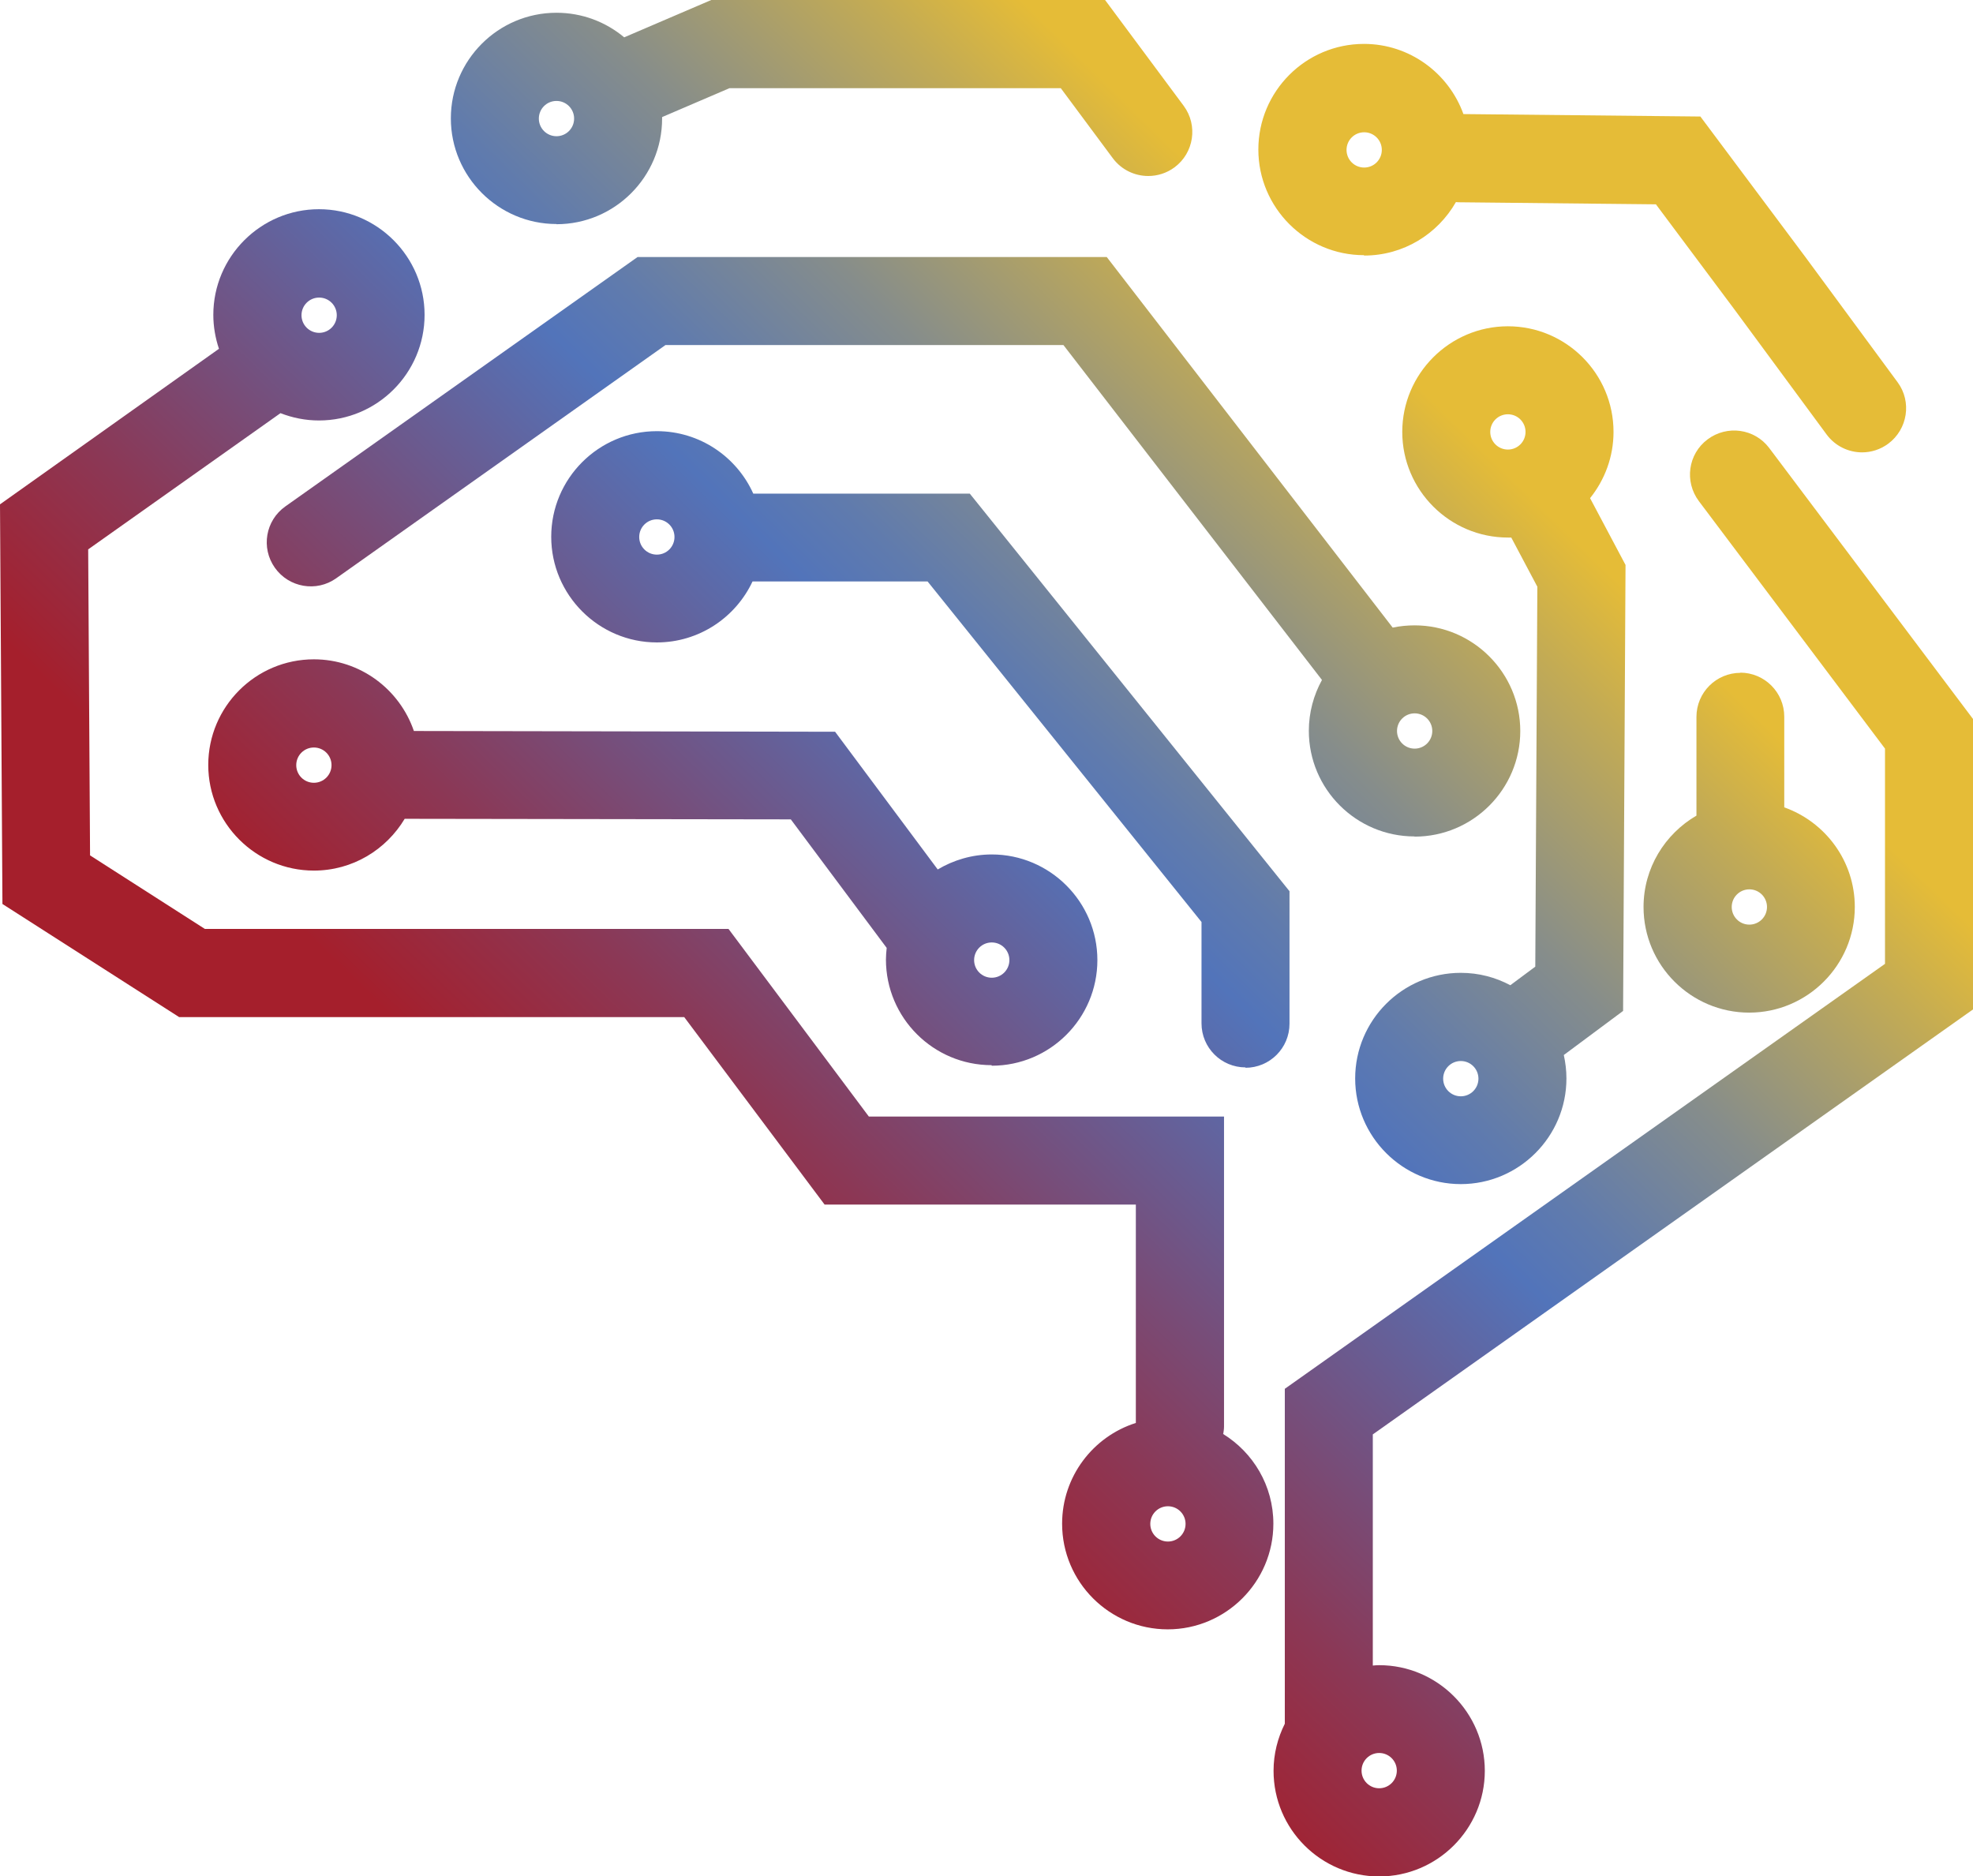
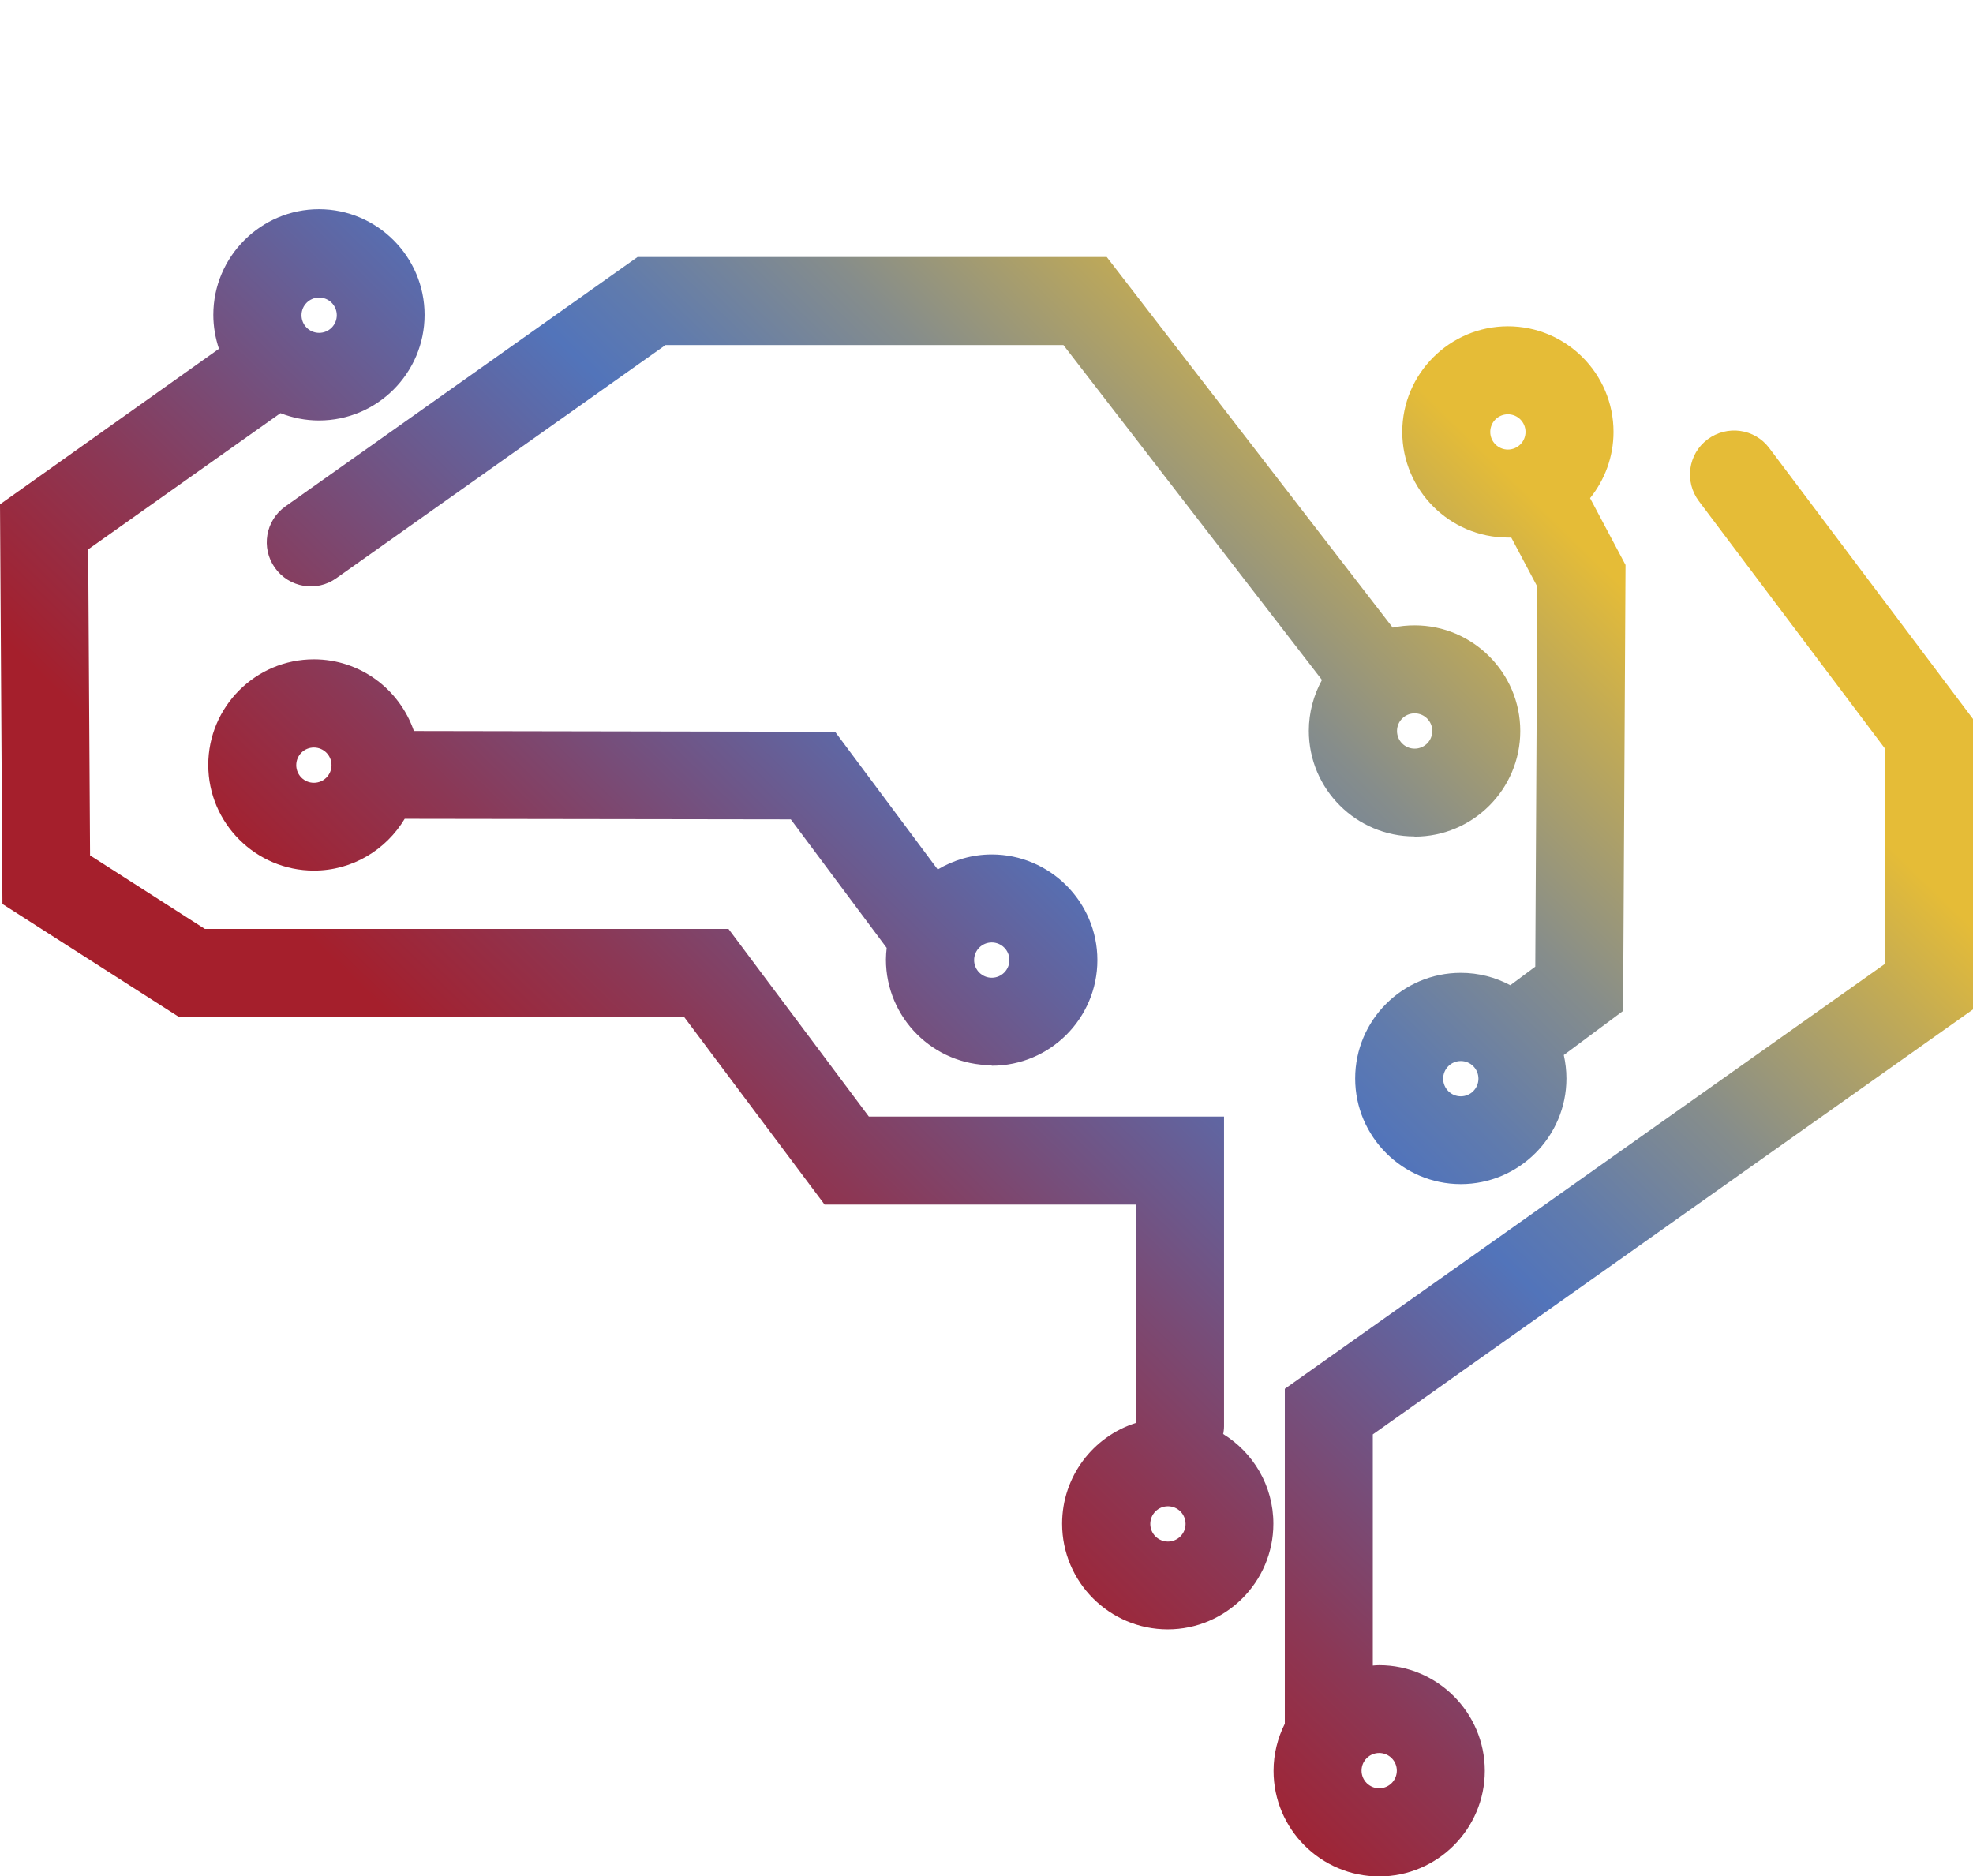
<svg xmlns="http://www.w3.org/2000/svg" xmlns:xlink="http://www.w3.org/1999/xlink" id="Ebene_2" data-name="Ebene 2" viewBox="0 0 105.16 100">
  <defs>
    <style>
      .cls-1 {
        fill: url(#Neues_Verlaufsfeld_1-3);
      }

      .cls-2 {
        fill: url(#Neues_Verlaufsfeld_1-7);
      }

      .cls-3 {
        fill: url(#Neues_Verlaufsfeld_1-9);
      }

      .cls-4 {
        fill: url(#Neues_Verlaufsfeld_1-6);
      }

      .cls-5 {
        fill: url(#Neues_Verlaufsfeld_1-5);
      }

      .cls-6 {
        fill: url(#Neues_Verlaufsfeld_1-4);
      }

      .cls-7 {
        fill: url(#Neues_Verlaufsfeld_1-8);
      }

      .cls-8 {
        fill: url(#Neues_Verlaufsfeld_1);
      }

      .cls-9 {
        fill: url(#Neues_Verlaufsfeld_1-2);
      }
    </style>
    <linearGradient id="Neues_Verlaufsfeld_1" data-name="Neues Verlaufsfeld 1" x1="56.68" y1="89.15" x2="100.62" y2="44.07" gradientUnits="userSpaceOnUse">
      <stop offset="0" stop-color="#a51f2c" />
      <stop offset=".17" stop-color="#8b3856" />
      <stop offset=".51" stop-color="#5274ba" />
      <stop offset=".58" stop-color="#607bad" />
      <stop offset=".72" stop-color="#868d8b" />
      <stop offset=".9" stop-color="#c3ab54" />
      <stop offset=".99" stop-color="#e5bc37" />
    </linearGradient>
    <linearGradient id="Neues_Verlaufsfeld_1-2" data-name="Neues Verlaufsfeld 1" x1="28.67" y1="61.84" x2="72.61" y2="16.76" xlink:href="#Neues_Verlaufsfeld_1" />
    <linearGradient id="Neues_Verlaufsfeld_1-3" data-name="Neues Verlaufsfeld 1" x1="43.74" y1="76.54" x2="87.68" y2="31.46" xlink:href="#Neues_Verlaufsfeld_1" />
    <linearGradient id="Neues_Verlaufsfeld_1-4" data-name="Neues Verlaufsfeld 1" x1="53.55" y1="86.1" x2="97.5" y2="41.02" xlink:href="#Neues_Verlaufsfeld_1" />
    <linearGradient id="Neues_Verlaufsfeld_1-5" data-name="Neues Verlaufsfeld 1" x1="8.51" y1="42.2" x2="52.45" y2="-2.88" xlink:href="#Neues_Verlaufsfeld_1" />
    <linearGradient id="Neues_Verlaufsfeld_1-6" data-name="Neues Verlaufsfeld 1" x1="24.77" y1="58.04" x2="68.71" y2="12.96" xlink:href="#Neues_Verlaufsfeld_1" />
    <linearGradient id="Neues_Verlaufsfeld_1-7" data-name="Neues Verlaufsfeld 1" x1="27.87" y1="61.07" x2="71.81" y2="15.99" xlink:href="#Neues_Verlaufsfeld_1" />
    <linearGradient id="Neues_Verlaufsfeld_1-8" data-name="Neues Verlaufsfeld 1" x1="23.87" y1="57.17" x2="67.81" y2="12.09" xlink:href="#Neues_Verlaufsfeld_1" />
    <linearGradient id="Neues_Verlaufsfeld_1-9" data-name="Neues Verlaufsfeld 1" x1="33.4" y1="66.46" x2="77.35" y2="21.38" xlink:href="#Neues_Verlaufsfeld_1" />
  </defs>
  <g id="Ebene_1-2" data-name="Ebene 1">
    <g>
      <path class="cls-8" d="M105.16,53.78v-15.46l-10.86-14.44c-.78-1.04-2.25-1.24-3.29-.46-1.04,.78-1.24,2.25-.46,3.29l9.92,13.19v11.47l-31.99,22.65v17.85c-.38,.76-.6,1.61-.6,2.51,0,3.11,2.53,5.63,5.63,5.63s5.63-2.53,5.63-5.63-2.53-5.63-5.63-5.63c-.11,0-.23,.01-.34,.02v-12.32l31.99-22.65Zm-30.71,40.59c0,.52-.42,.94-.94,.94s-.94-.42-.94-.94,.42-.94,.94-.94,.94,.42,.94,.94Z" />
-       <path class="cls-9" d="M66.38,56.91c1.3,0,2.35-1.05,2.35-2.35v-7.06l-17.04-21.19h-11.54c-.88-1.96-2.85-3.33-5.14-3.33-3.11,0-5.63,2.53-5.63,5.63s2.53,5.63,5.63,5.63c2.25,0,4.2-1.33,5.1-3.25h9.33l14.6,18.15v5.4c0,1.3,1.05,2.35,2.35,2.35Zm-31.37-27.35c-.52,0-.94-.42-.94-.94s.42-.94,.94-.94,.94,.42,.94,.94-.42,.94-.94,.94Z" />
      <path class="cls-1" d="M86.64,30.11l-1.89-3.56c.78-.97,1.25-2.2,1.25-3.53,0-3.11-2.53-5.63-5.63-5.63s-5.63,2.53-5.63,5.63,2.53,5.63,5.63,5.63c.06,0,.12,0,.18,0l1.39,2.62-.11,20.25-1.33,.99c-.79-.42-1.68-.66-2.64-.66-3.11,0-5.63,2.53-5.63,5.63s2.53,5.63,5.63,5.63,5.63-2.53,5.63-5.63c0-.43-.05-.84-.14-1.25l3.16-2.35,.13-23.78Zm-7.21-7.09c0-.52,.42-.94,.94-.94s.94,.42,.94,.94-.42,.94-.94,.94-.94-.42-.94-.94Zm-1.57,35.41c-.52,0-.94-.42-.94-.94s.42-.94,.94-.94,.94,.42,.94,.94-.42,.94-.94,.94Z" />
-       <path class="cls-6" d="M92.77,35.86c-1.3,0-2.35,1.05-2.35,2.35v5.26c-1.68,.98-2.82,2.79-2.82,4.87,0,3.11,2.53,5.63,5.63,5.63s5.63-2.53,5.63-5.63c0-2.45-1.57-4.53-3.76-5.31v-4.83c0-1.3-1.05-2.35-2.35-2.35Zm.47,13.42c-.52,0-.94-.42-.94-.94s.42-.94,.94-.94,.94,.42,.94,.94-.42,.94-.94,.94Z" />
-       <path class="cls-5" d="M29.66,11.95c3.11,0,5.63-2.53,5.63-5.63,0-.03,0-.06,0-.08l3.59-1.54h17.66l2.77,3.73c.46,.62,1.17,.95,1.89,.95,.49,0,.98-.15,1.4-.46,1.04-.77,1.26-2.24,.49-3.28L58.9,0h-20.99l-4.64,1.99c-.98-.82-2.24-1.31-3.61-1.31-3.11,0-5.63,2.53-5.63,5.63s2.53,5.63,5.63,5.63Zm0-6.57c.52,0,.94,.42,.94,.94s-.42,.94-.94,.94-.94-.42-.94-.94,.42-.94,.94-.94Z" />
      <path class="cls-4" d="M75.4,44.59c3.11,0,5.63-2.53,5.63-5.63s-2.53-5.63-5.63-5.63c-.4,0-.79,.04-1.17,.12l-15.24-19.75h-25.01L15.21,26.99c-1.06,.75-1.31,2.21-.56,3.27,.75,1.06,2.22,1.31,3.27,.56l17.55-12.43h21.21l13.78,17.85c-.44,.8-.7,1.73-.7,2.71,0,3.11,2.53,5.63,5.63,5.63Zm.94-5.63c0,.52-.42,.94-.94,.94s-.94-.42-.94-.94,.42-.94,.94-.94,.94,.42,.94,.94Z" />
      <path class="cls-2" d="M65.2,76.42c.02-.13,.04-.26,.04-.4v-16.51h-18.93s-7.48-10-7.48-10H10.92l-6.12-3.92-.1-16.31,10.25-7.26c.64,.25,1.33,.39,2.05,.39,3.11,0,5.63-2.53,5.63-5.63s-2.53-5.63-5.63-5.63-5.63,2.53-5.63,5.63c0,.63,.11,1.24,.3,1.81L0,26.88l.13,21.3,9.42,6.03h26.92l7.48,9.99h16.59v11.64c-2.28,.72-3.93,2.86-3.93,5.37,0,3.11,2.53,5.63,5.63,5.63s5.63-2.53,5.63-5.63c0-2.03-1.08-3.8-2.69-4.79ZM17.01,15.86c.52,0,.94,.42,.94,.94s-.42,.94-.94,.94-.94-.42-.94-.94,.42-.94,.94-.94ZM62.25,82.16c-.52,0-.94-.42-.94-.94s.42-.94,.94-.94,.94,.42,.94,.94-.42,.94-.94,.94Z" />
      <path class="cls-7" d="M52.86,56.8c3.11,0,5.63-2.53,5.63-5.63s-2.53-5.63-5.63-5.63c-1.05,0-2.04,.3-2.88,.8l-5.47-7.34-22.45-.04c-.76-2.22-2.86-3.82-5.33-3.82-3.11,0-5.63,2.53-5.63,5.63s2.53,5.63,5.63,5.63c2.06,0,3.85-1.11,4.84-2.76l20.58,.03,5.11,6.85c-.02,.2-.04,.41-.04,.62,0,3.11,2.53,5.63,5.63,5.63Zm-36.13-15.08c-.52,0-.94-.42-.94-.94s.42-.94,.94-.94,.94,.42,.94,.94-.42,.94-.94,.94Zm36.13,8.51c.52,0,.94,.42,.94,.94s-.42,.94-.94,.94-.94-.42-.94-.94,.42-.94,.94-.94Z" />
-       <path class="cls-3" d="M72.71,13.62c2.1,0,3.92-1.15,4.89-2.85,.04,0,.08,.01,.12,.01l10.54,.11,4.19,5.61,4.91,6.66c.46,.62,1.17,.95,1.89,.95,.48,0,.97-.15,1.39-.46,1.04-.77,1.27-2.24,.5-3.28l-4.92-6.68-5.59-7.48-12.63-.13c-.78-2.17-2.86-3.74-5.3-3.74-3.11,0-5.63,2.53-5.63,5.63s2.53,5.63,5.63,5.63Zm0-6.57c.52,0,.94,.42,.94,.94s-.42,.94-.94,.94-.94-.42-.94-.94,.42-.94,.94-.94Z" />
    </g>
  </g>
</svg>